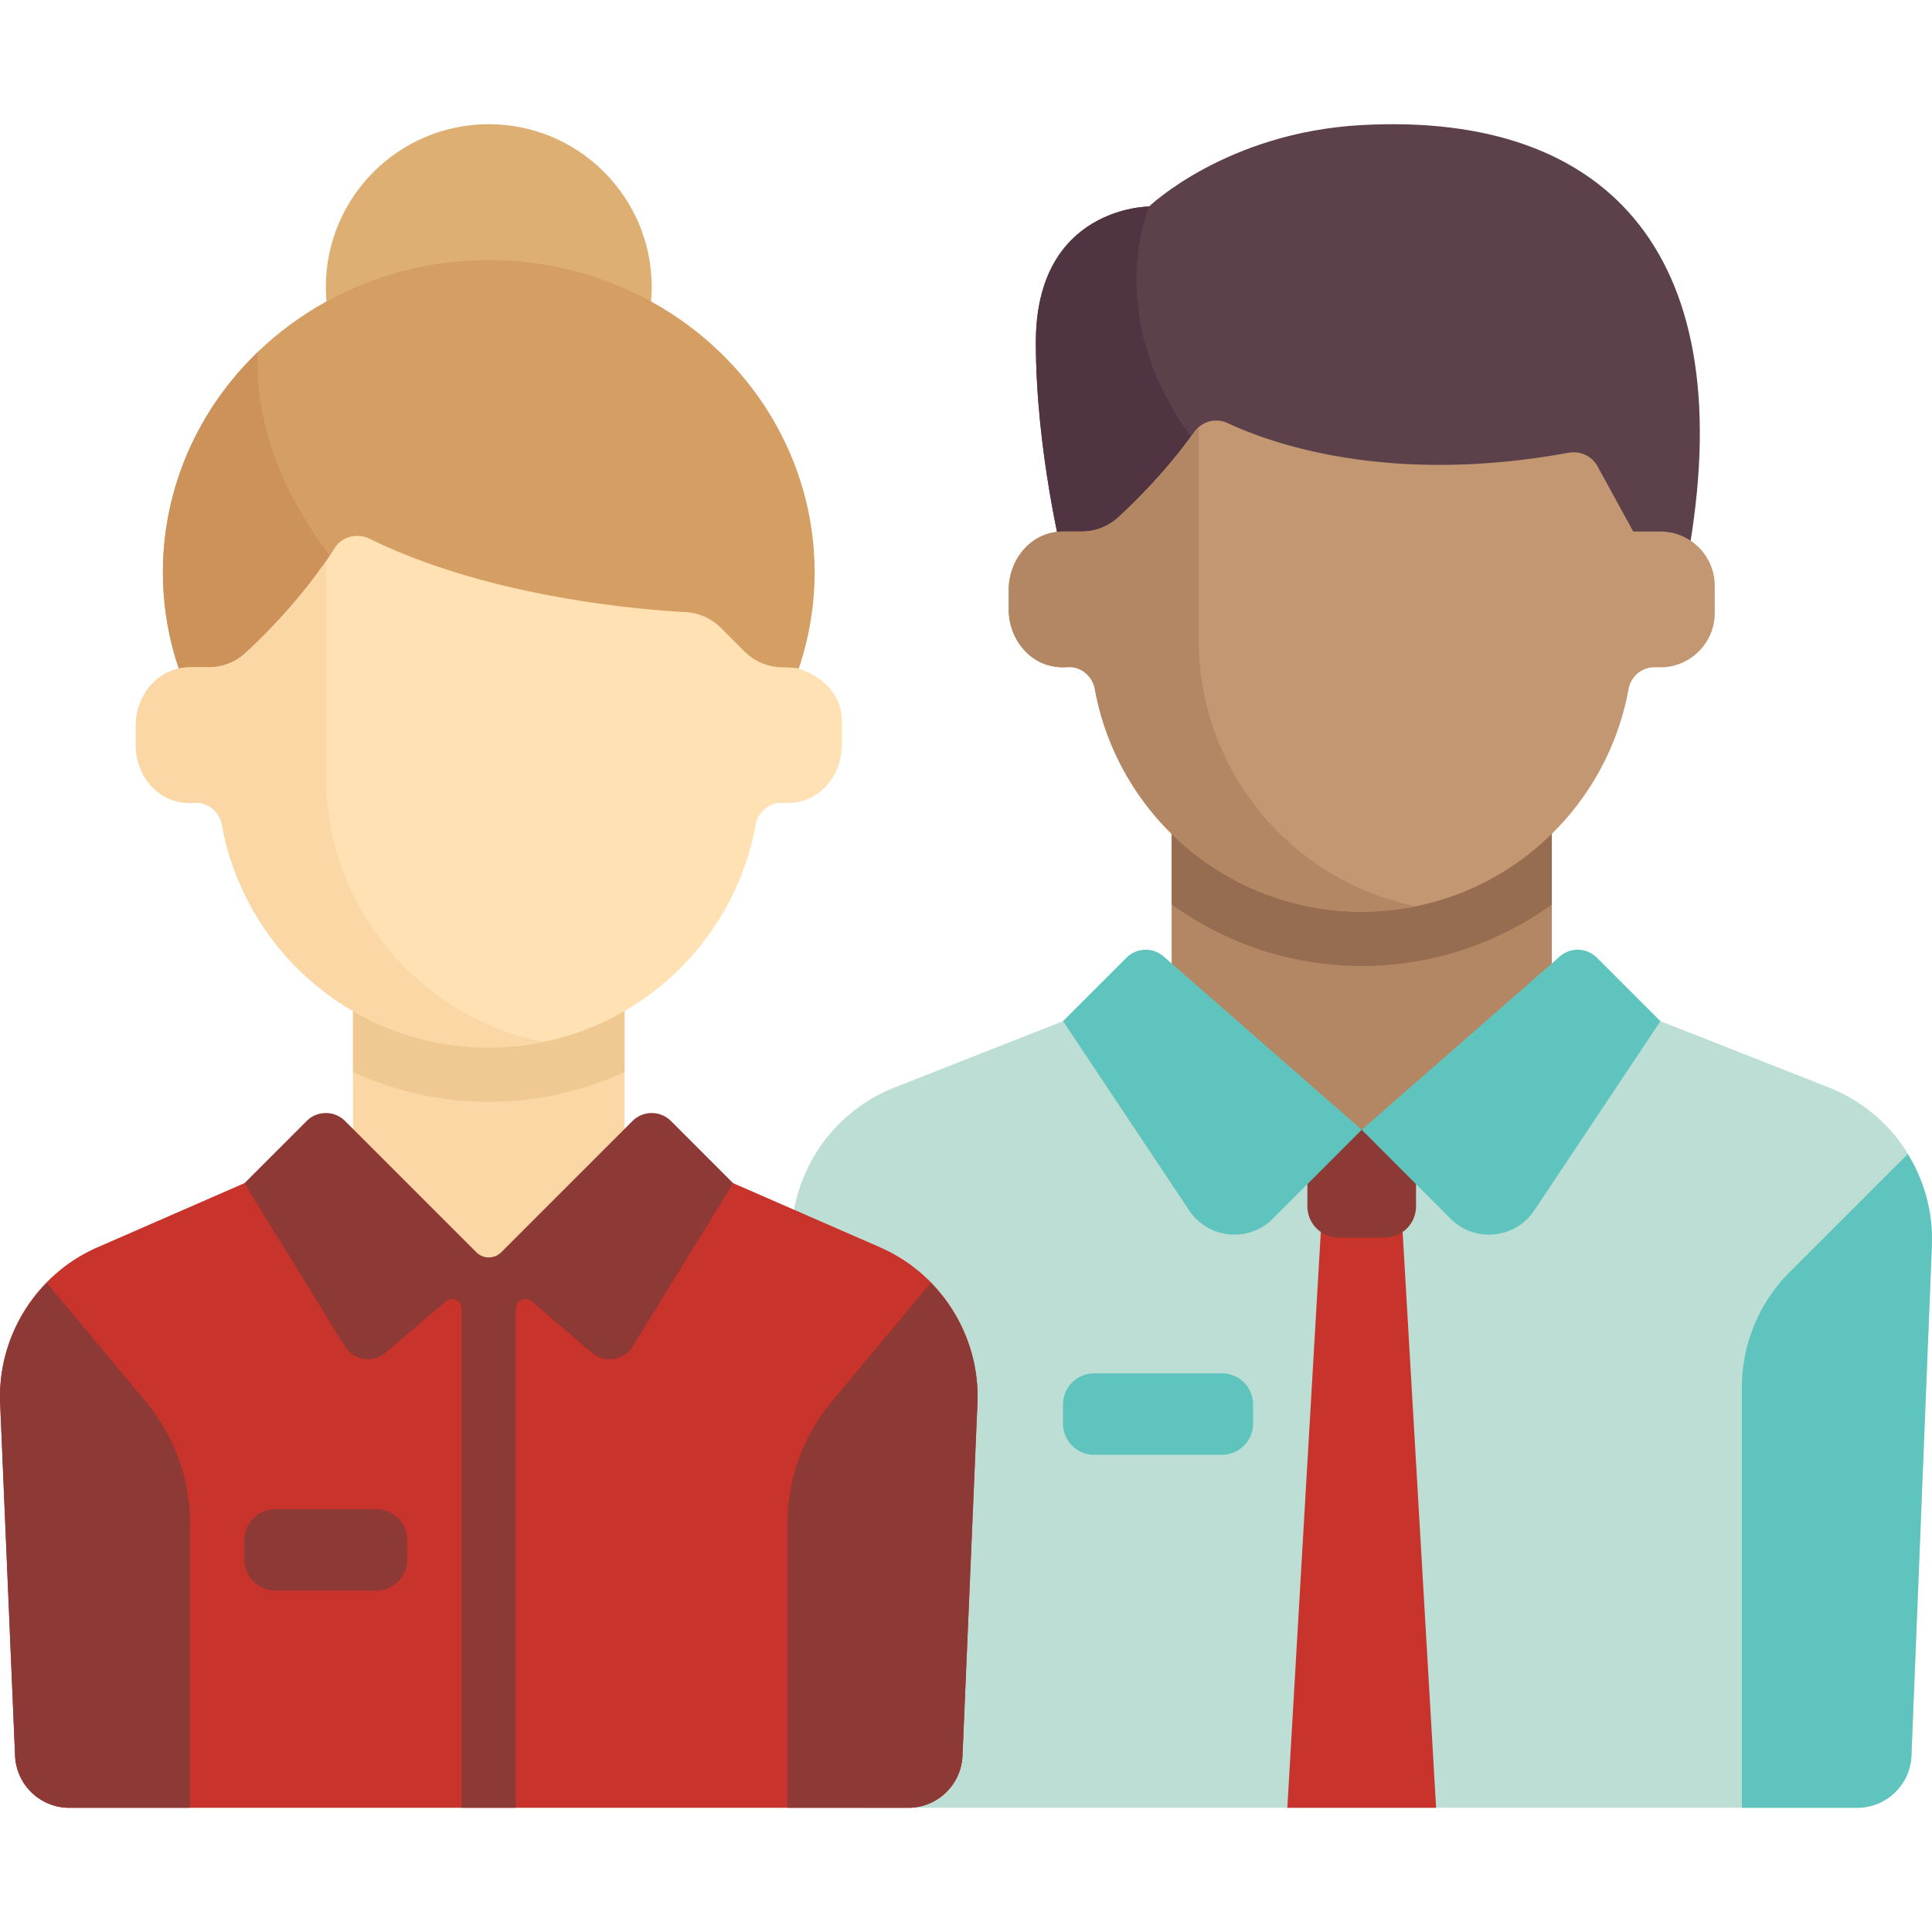
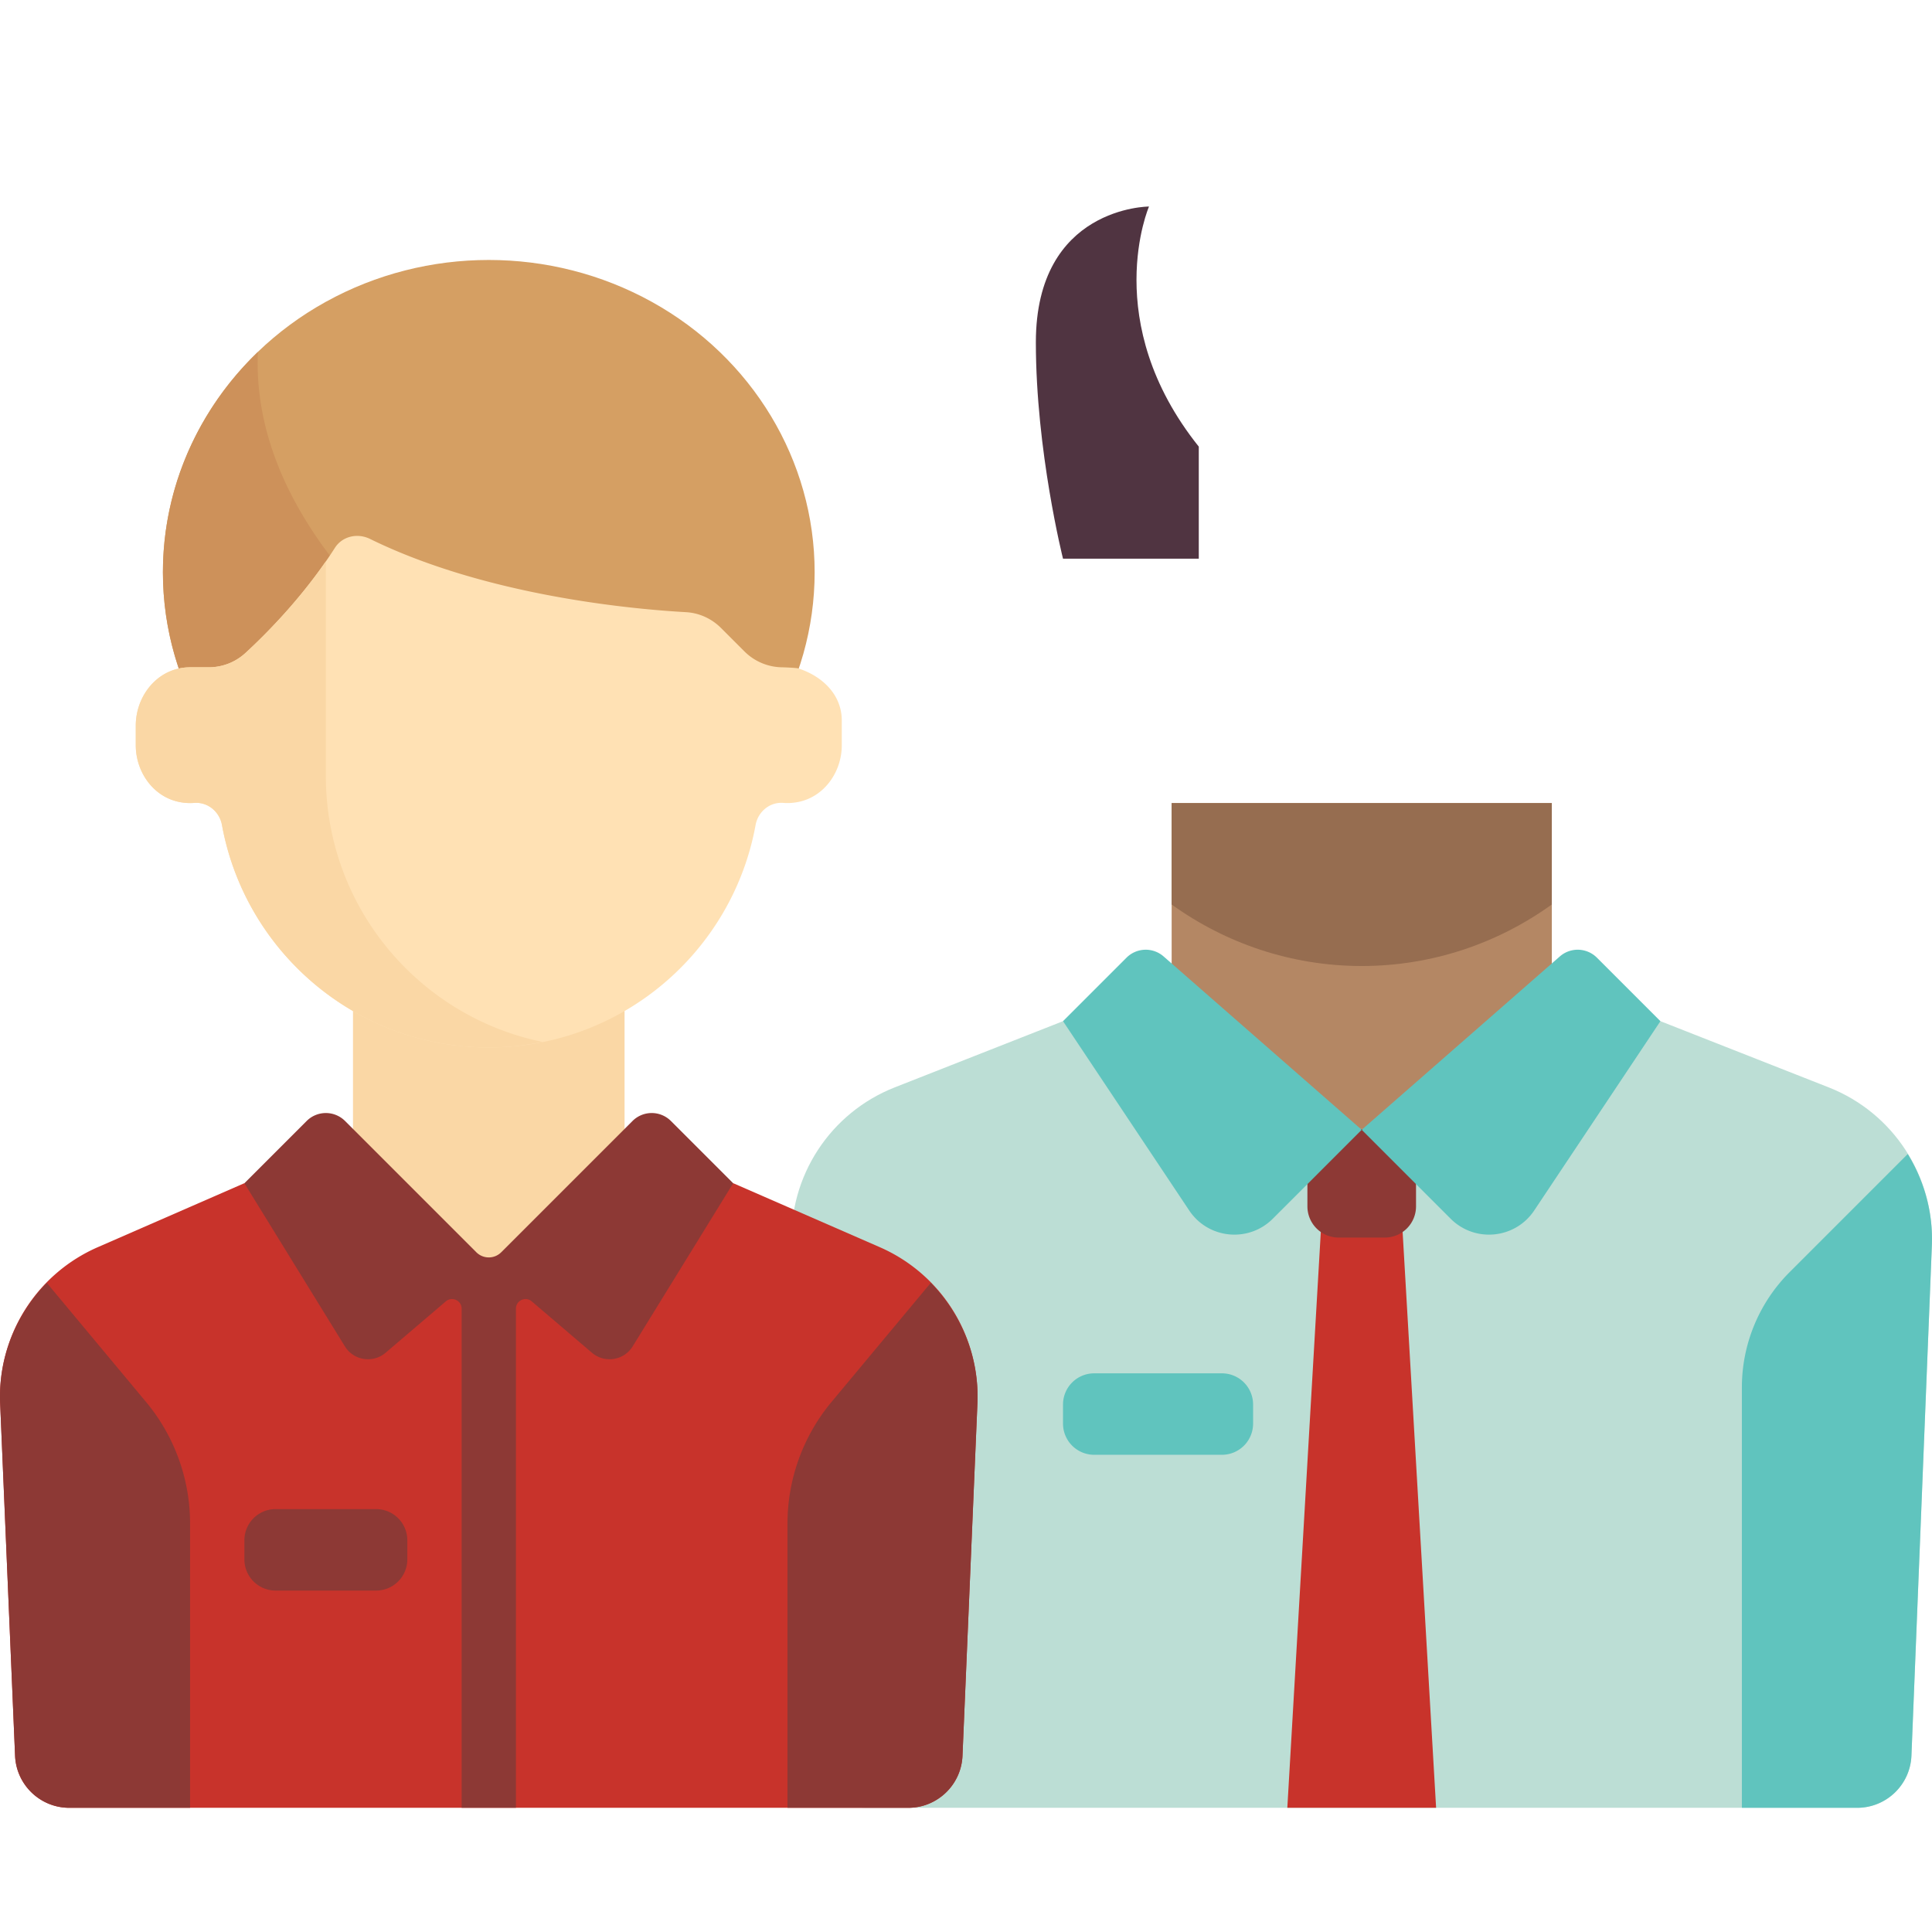
<svg xmlns="http://www.w3.org/2000/svg" version="1.1" width="512" height="512" x="0" y="0" viewBox="0 0 512.001 512.001" style="enable-background:new 0 0 512 512" xml:space="preserve" class="">
  <g>
    <path d="m484.63 288.169-44.602-17.547H281.711l-44.602 17.547c-17.102 6.728-28.071 23.544-27.335 41.907l5.415 135.195c.309 7.719 6.656 13.817 14.381 13.817h262.6c7.725 0 14.072-6.098 14.381-13.817l5.415-135.195c.735-18.363-10.234-35.179-27.336-41.907z" style="" fill="#bcded5" data-original="#dbd9dc" class="" />
    <path d="m350.361 320.77-9.206 158.318h39.429l-9.206-158.318z" style="" fill="#c8332b" data-original="#5d5360" class="" />
    <path d="M367 327.966h-12.26a8.262 8.262 0 0 1-8.262-8.262v-20.523h28.785v20.523a8.263 8.263 0 0 1-8.263 8.262z" style="" fill="#8d3935" data-original="#4b3f4e" class="" />
    <path d="M310.5 212.823h100.75v86.36H310.5z" style="" fill="#b48764" data-original="#b48764" class="" />
    <path d="M310.496 239.698c14.271 10.277 31.699 16.305 50.373 16.305 18.675 0 36.103-6.027 50.374-16.305v-26.872H310.496v26.872z" style="" fill="#966d50" data-original="#966d50" />
-     <path d="M360.869 33.145c-35.929 1.942-56.371 21.589-56.371 21.589s-29.985 0-29.985 35.981c0 28.785 7.196 57.344 7.196 57.344h165.514C461.617 68.9 427.435 29.547 360.869 33.145z" style="" fill="#5c414b" data-original="#5c414b" />
    <path d="M317.692 118.362c-26.436-33.052-13.193-63.629-13.193-63.629s-29.985 0-29.985 35.981c0 28.785 7.196 57.344 7.196 57.344h35.981v-29.696h.001z" style="" fill="#503441" data-original="#503441" class="" />
-     <path d="M440.028 140.863h-7.196l-9.483-17.306c-1.497-2.733-4.615-4.132-7.68-3.571-47.394 8.669-78.541-2.347-90.343-7.861a7.078 7.078 0 0 0-8.759 2.28c-7.283 10.172-15.318 18.189-20.138 22.625a14.419 14.419 0 0 1-9.785 3.834h-5.178l-.011.002c-.788.014-1.594.098-2.414.256-7.004 1.353-11.723 8.049-11.723 15.182v5.215c0 6.883 4.407 13.377 11.11 14.942 1.51.353 2.979.452 4.386.34 3.578-.286 6.702 2.318 7.346 5.849 6.118 33.53 35.412 58.961 70.71 58.961s64.592-25.431 70.71-58.961c.621-3.4 3.556-5.877 6.967-5.805h1.483c7.949 0 14.393-6.444 14.393-14.393v-7.196c-.002-7.95-6.446-14.393-14.395-14.393z" style="" fill="#c39772" data-original="#c39772" class="" />
-     <path d="M317.692 169.648v-56.342c-.392.346-.81.658-1.125 1.099-7.283 10.172-15.318 18.189-20.138 22.625a14.419 14.419 0 0 1-9.785 3.834h-5.178l-.011.002c-.788.014-1.594.098-2.414.256-7.004 1.353-11.723 8.049-11.723 15.182v5.215c0 6.883 4.407 13.377 11.11 14.942 1.51.353 2.979.452 4.386.34 3.578-.286 6.702 2.318 7.346 5.849 6.118 33.53 35.412 58.961 70.71 58.961 4.893 0 9.653-.534 14.269-1.465-32.786-6.716-57.447-35.727-57.447-70.498z" style="" fill="#b48764" data-original="#b48764" class="" />
    <path d="m360.869 299.407-52.503-45.94a7.196 7.196 0 0 0-9.827.327l-16.828 16.828 33.439 50.159c5.038 7.557 15.73 8.616 22.152 2.194l23.567-23.568z" style="" fill="#60c4be" data-original="#edebed" class="" />
    <path d="m360.869 299.407 52.503-45.94a7.196 7.196 0 0 1 9.827.327l16.828 16.828-33.439 50.159c-5.038 7.557-15.73 8.616-22.152 2.194l-23.567-23.568zM474.265 337.134l31.308-31.308c4.368 7.127 6.744 15.494 6.393 24.25l-5.415 135.195c-.309 7.719-6.656 13.817-14.381 13.817h-30.552V367.665a43.175 43.175 0 0 1 12.647-30.531zM289.973 385.536h33.849a8.262 8.262 0 0 0 8.262-8.262v-5.064a8.262 8.262 0 0 0-8.262-8.262h-33.849a8.262 8.262 0 0 0-8.262 8.262v5.064a8.262 8.262 0 0 0 8.262 8.262z" style="" fill="#60c4be" data-original="#edebed" class="" />
    <path d="m233.162 330.521-38.824-16.948H64.729l-38.824 16.948a43.177 43.177 0 0 0-25.865 41.4l3.958 93.384c.327 7.705 6.668 13.783 14.38 13.783h222.313c7.712 0 14.053-6.078 14.38-13.783l3.958-93.384a43.182 43.182 0 0 0-25.867-41.4z" style="" fill="#c8332b" data-original="#5d5360" class="" />
    <path d="M93.55 263.203h71.963v71.963H93.55z" style="" fill="#fad7a5" data-original="#fad7a5" class="" />
-     <path d="M93.551 284.102a86.047 86.047 0 0 0 35.981 7.882 86.044 86.044 0 0 0 35.981-7.882v-20.903H93.551v20.903z" style="" fill="#f0c891" data-original="#f0c891" class="" />
-     <circle cx="129.53" cy="76.093" r="43.18" style="" fill="#deaf73" data-original="#deaf73" />
    <ellipse cx="129.53" cy="151.653" rx="86.36" ry="82.76" style="" fill="#d59f63" data-original="#d59f63" />
    <path d="M100.748 162.451C71.963 133.666 67.66 108.85 68.34 93.276c-15.547 14.966-25.162 35.595-25.162 58.381 0 15.607 4.526 30.182 12.372 42.622l45.198-31.828z" style="" fill="#cd915a" data-original="#cd915a" class="" />
    <path d="M211.583 177.144c-.576-.187-4.126-.3-4.126-.3a14.393 14.393 0 0 1-10.177-4.216l-6.211-6.211c-2.493-2.493-5.787-3.991-9.307-4.188-14.007-.784-52.849-4.269-83.709-19.411-3.294-1.616-7.318-.735-9.293 2.357-8.084 12.657-18.086 22.7-23.696 27.861a14.369 14.369 0 0 1-9.757 3.807H50.13l-.011.002c-.788.015-1.594.098-2.415.256-7.004 1.353-11.723 8.049-11.723 15.182v5.215c0 6.883 4.407 13.377 11.111 14.942 1.51.352 2.979.452 4.385.34 3.578-.286 6.702 2.318 7.346 5.849 6.118 33.53 35.412 58.961 70.71 58.961s64.592-25.431 70.71-58.961c.644-3.531 3.768-6.135 7.346-5.849 1.407.112 2.876.012 4.385-.34 6.703-1.565 11.111-8.059 11.111-14.942v-6.557c-.001-6.772-5.06-11.705-11.502-13.797z" style="" fill="#ffe1b4" data-original="#ffe1b4" class="" />
    <path d="M86.355 205.629v-56.881c-7.585 10.958-16.224 19.626-21.291 24.289a14.369 14.369 0 0 1-9.757 3.807H50.13l-.011.002c-.788.014-1.594.098-2.414.256-7.004 1.353-11.723 8.049-11.723 15.182v5.215c0 6.883 4.407 13.377 11.111 14.942 1.51.352 2.979.452 4.385.34 3.578-.286 6.702 2.318 7.346 5.849 6.118 33.53 35.412 58.961 70.71 58.961 4.893 0 9.653-.534 14.27-1.465-32.787-6.715-57.449-35.726-57.449-70.497z" style="" fill="#fad7a5" data-original="#fad7a5" class="" />
    <path d="m38.698 371.525-26.294-31.552C4.229 348.331-.477 359.768.038 371.921l3.958 93.384c.327 7.705 6.668 13.783 14.38 13.783h31.997v-75.314a50.368 50.368 0 0 0-11.675-32.249zM220.368 371.525l26.294-31.553c8.175 8.358 12.881 19.795 12.366 31.948l-3.958 93.384c-.327 7.705-6.668 13.783-14.38 13.783h-31.997v-75.314a50.373 50.373 0 0 1 11.675-32.248zM177.799 297.073a7.197 7.197 0 0 0-10.177 0l-34.788 34.788a4.668 4.668 0 0 1-6.602 0l-34.788-34.788a7.197 7.197 0 0 0-10.177 0l-16.5 16.5 26.627 43.221c2.316 3.759 7.439 4.565 10.798 1.699l15.959-13.618c1.648-1.406 4.186-.235 4.186 1.931v132.282h14.393V346.806c0-2.166 2.538-3.337 4.186-1.931l15.959 13.618c3.359 2.866 8.482 2.06 10.798-1.699l26.627-43.221-16.501-16.5z" style="" fill="#8d3935" data-original="#6f6571" class="" />
    <path d="M73.029 421.517h26.653a8.262 8.262 0 0 0 8.262-8.262v-5.064a8.262 8.262 0 0 0-8.262-8.262H73.029a8.262 8.262 0 0 0-8.262 8.262v5.064a8.261 8.261 0 0 0 8.262 8.262z" style="" fill="#8d3935" data-original="#6f6571" class="" />
  </g>
</svg>